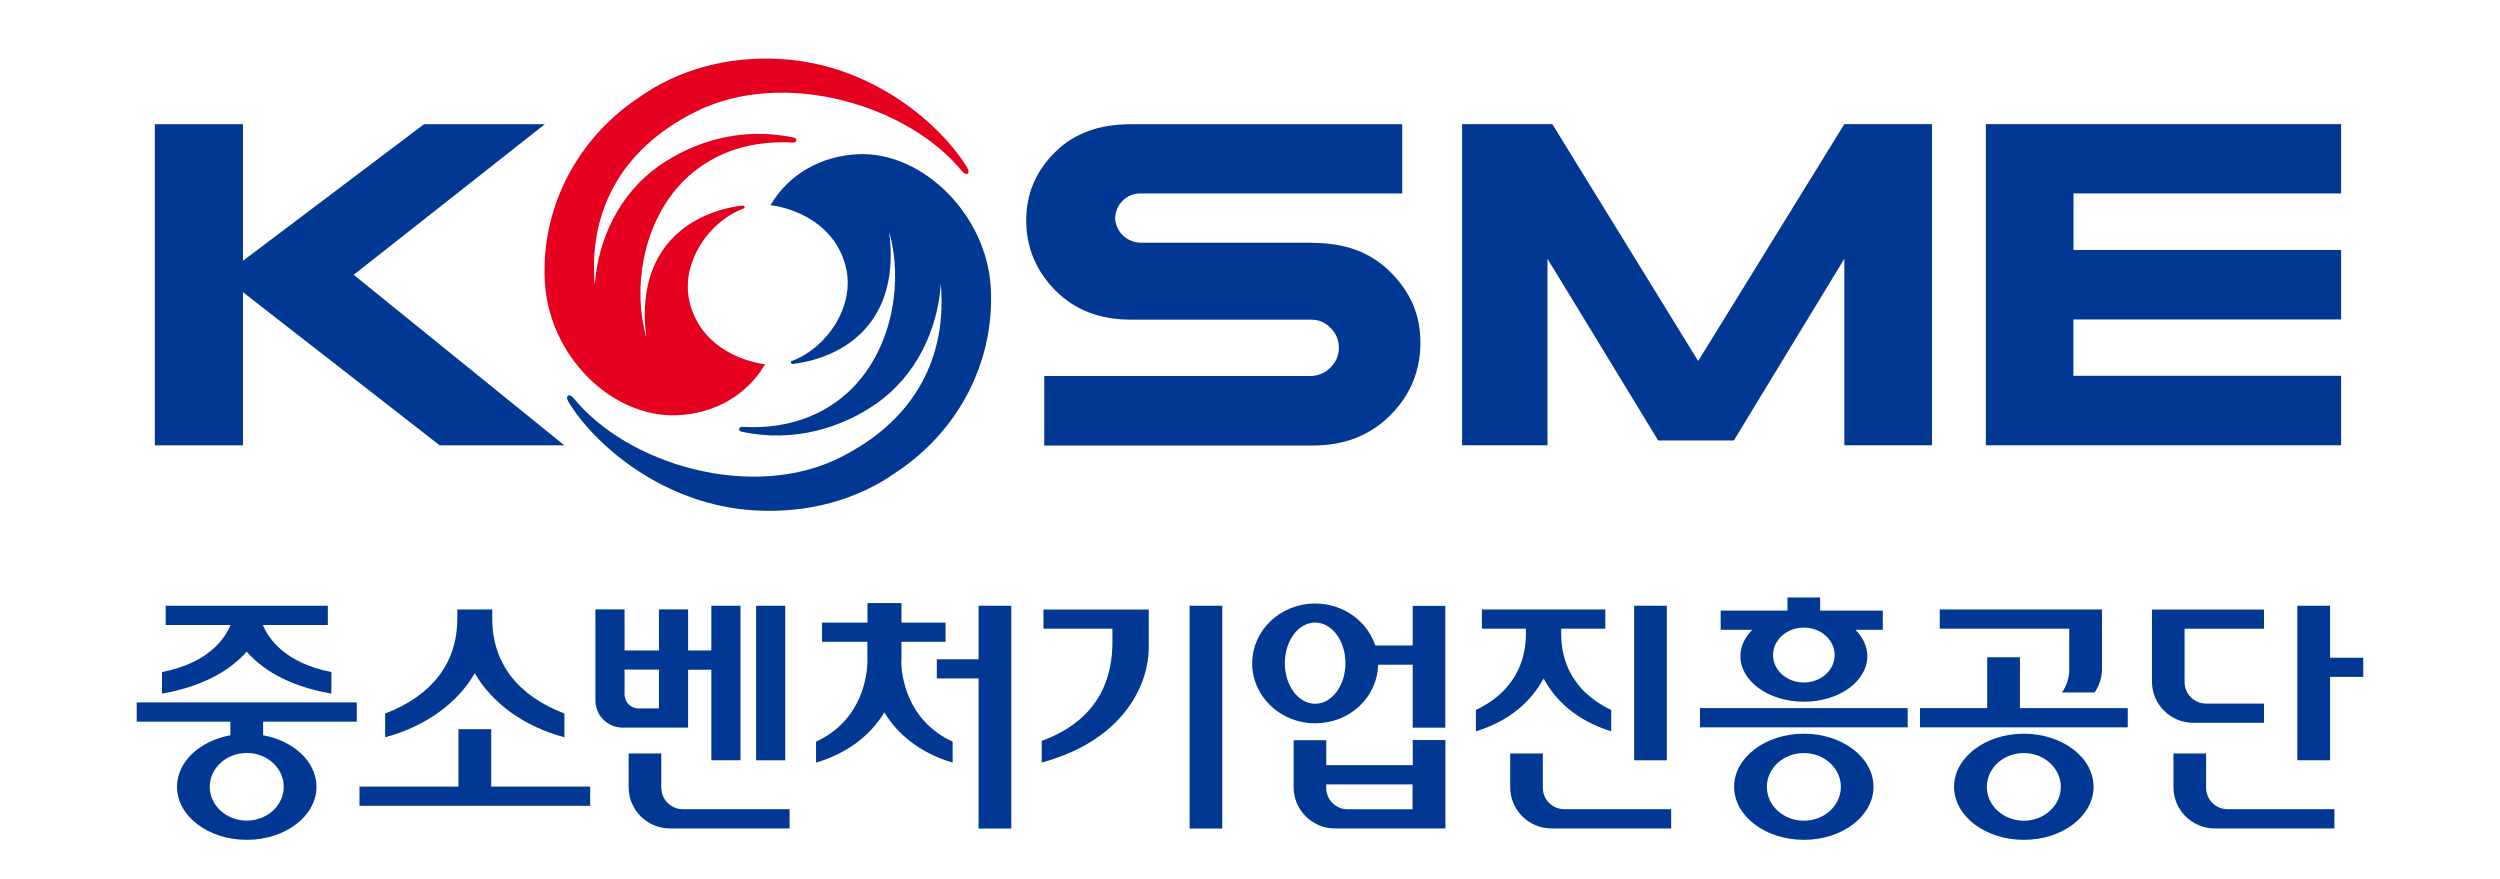
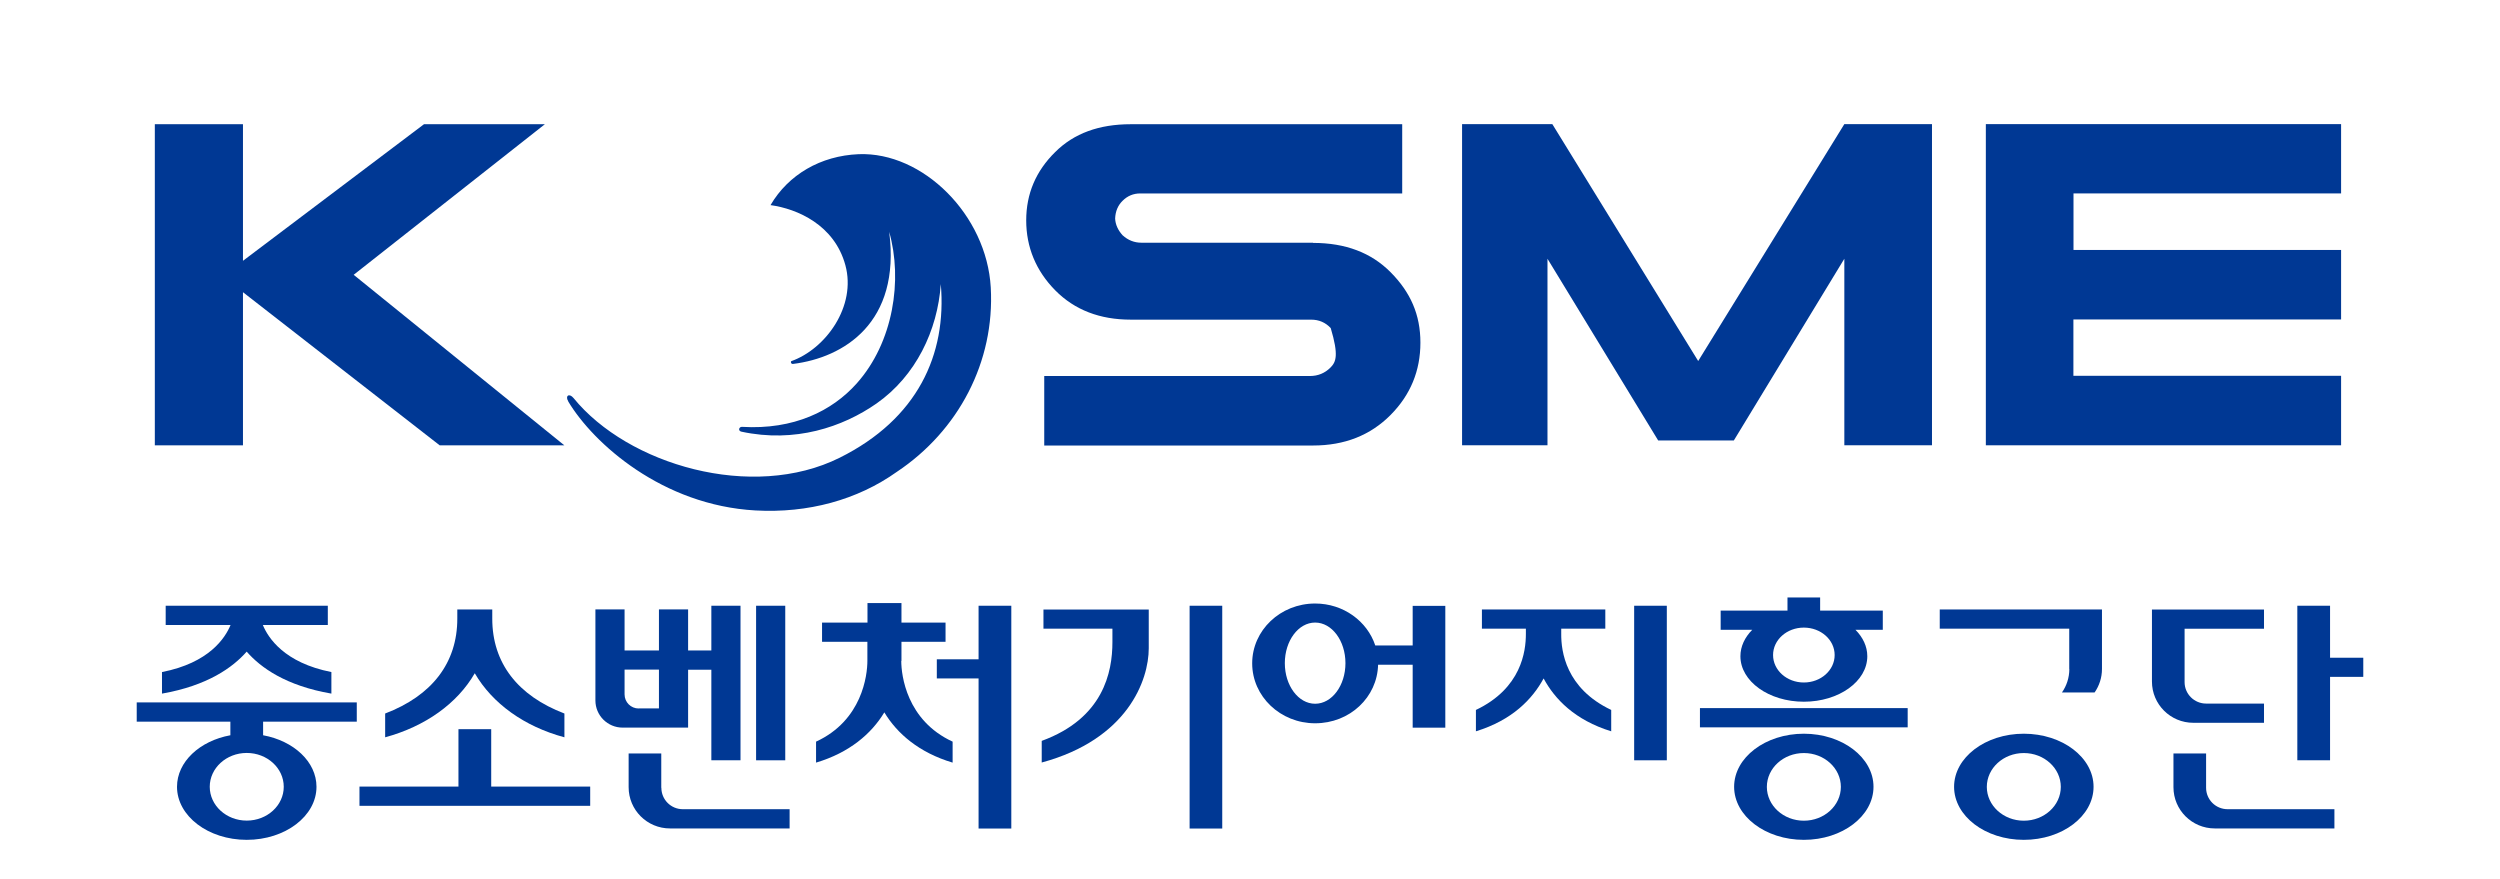
<svg xmlns="http://www.w3.org/2000/svg" width="128" height="45" viewBox="0 0 128 45" fill="none">
  <g clip-path="url(#clip0_454_129)">
-     <path d="M103.421 33.652H101.745V36.255H98.303V37.24H108.94V36.255H103.421V33.652Z" fill="#003894" />
    <path d="M119.299 33.676V31.014H117.623V38.927H119.299V34.656H121V33.676H119.299Z" fill="#003894" />
    <path d="M53.425 32.187H56.956V32.875C56.956 34.424 56.49 36.78 53.336 37.933V39.041C57.739 37.849 58.816 34.82 58.816 33.192V31.207H53.425V32.192V32.187Z" fill="#003894" />
    <path d="M115.917 37.007V36.023H112.952C112.347 36.023 111.851 35.533 111.851 34.924V32.192H115.917V31.207H110.18V34.894C110.18 36.062 111.127 37.007 112.297 37.007H115.917Z" fill="#003894" />
    <path d="M105.95 34.251C105.95 34.696 105.811 35.112 105.573 35.453H107.244C107.482 35.112 107.621 34.696 107.621 34.251V31.203H99.315V32.187H105.945V34.251H105.95Z" fill="#003894" />
    <path d="M112.952 40.337V38.576H111.281V40.303C111.281 41.471 112.228 42.416 113.398 42.416H119.522V41.431H114.053C113.443 41.431 112.952 40.941 112.952 40.333" fill="#003894" />
    <path d="M103.619 37.566C101.65 37.566 100.049 38.784 100.049 40.283C100.049 41.783 101.645 43 103.619 43C105.593 43 107.19 41.783 107.19 40.283C107.19 38.784 105.593 37.566 103.619 37.566ZM103.619 42.02C102.573 42.02 101.725 41.243 101.725 40.288C101.725 39.333 102.573 38.556 103.619 38.556C104.665 38.556 105.513 39.333 105.513 40.288C105.513 41.243 104.665 42.02 103.619 42.02Z" fill="#003894" />
    <path d="M25.15 37.334H23.473V40.273H18.405V41.258H30.218V40.273H25.15V37.334Z" fill="#003894" />
    <path d="M7 36.948H11.795V37.645C10.228 37.932 9.063 39.001 9.063 40.283C9.063 41.782 10.66 43 12.633 43C14.607 43 16.204 41.782 16.204 40.283C16.204 39.001 15.038 37.932 13.471 37.645V36.948H18.267V35.963H7V36.948ZM14.528 40.283C14.528 41.238 13.68 42.015 12.633 42.015C11.587 42.015 10.739 41.238 10.739 40.283C10.739 39.328 11.587 38.551 12.633 38.551C13.68 38.551 14.528 39.328 14.528 40.283Z" fill="#003894" />
    <path d="M97.673 36.255H87.037V37.24H97.673V36.255Z" fill="#003894" />
    <path d="M92.358 37.566C90.389 37.566 88.787 38.784 88.787 40.283C88.787 41.783 90.389 43 92.358 43C94.326 43 95.923 41.783 95.923 40.283C95.923 38.784 94.326 37.566 92.358 37.566ZM92.358 42.02C91.311 42.02 90.463 41.243 90.463 40.288C90.463 39.333 91.311 38.556 92.358 38.556C93.404 38.556 94.252 39.333 94.252 40.288C94.252 41.243 93.404 42.02 92.358 42.02Z" fill="#003894" />
    <path d="M89.109 33.598C89.109 34.884 90.567 35.928 92.357 35.928C94.148 35.928 95.606 34.889 95.606 33.598C95.606 33.093 95.377 32.628 95.001 32.247H96.399V31.262H93.191V30.589H91.519V31.262H88.098V32.247H89.714C89.337 32.628 89.109 33.093 89.109 33.598ZM92.357 34.944C91.485 34.944 90.781 34.315 90.781 33.538C90.781 32.761 91.485 32.133 92.357 32.133C93.23 32.133 93.934 32.761 93.934 33.538C93.934 34.315 93.23 34.944 92.357 34.944Z" fill="#003894" />
    <path d="M85.341 31.014H83.669V38.927H85.341V31.014Z" fill="#003894" />
    <path d="M72.329 33.048H70.414C70.003 31.806 68.783 30.9 67.335 30.9C65.555 30.9 64.112 32.271 64.112 33.964C64.112 35.656 65.555 37.032 67.335 37.032C69.115 37.032 70.519 35.696 70.558 34.033H72.329V37.255H74V31.019H72.329V33.053V33.048ZM67.335 36.032C66.477 36.032 65.783 35.102 65.783 33.954C65.783 32.806 66.477 31.875 67.335 31.875C68.193 31.875 68.887 32.806 68.887 33.954C68.887 35.102 68.193 36.032 67.335 36.032Z" fill="#003894" />
-     <path d="M78.993 40.337V38.576H77.322V40.303C77.322 41.471 78.269 42.416 79.439 42.416H85.564V41.431H80.094C79.484 41.431 78.993 40.941 78.993 40.333" fill="#003894" />
    <path d="M33.857 40.337V38.576H32.186V40.303C32.186 41.471 33.133 42.416 34.304 42.416H40.428V41.431H34.958C34.353 41.431 33.862 40.941 33.862 40.333" fill="#003894" />
-     <path d="M72.329 39.175H67.905V37.898H66.234V40.303C66.234 41.471 67.181 42.416 68.352 42.416H74.005V37.893H72.333V39.17L72.329 39.175ZM69.001 41.436C68.396 41.436 67.9 40.946 67.9 40.338V40.16H72.323V41.436H68.996H69.001Z" fill="#003894" />
    <path d="M79.033 34.736C79.603 35.795 80.635 36.869 82.494 37.443V36.349C80.163 35.241 79.93 33.345 79.935 32.46V32.187H82.192V31.203H75.874V32.187H78.125V32.46C78.125 33.345 77.897 35.241 75.567 36.349V37.443C77.431 36.869 78.458 35.795 79.033 34.736Z" fill="#003894" />
    <path d="M12.628 33.36C13.347 34.186 14.642 35.112 16.967 35.513V34.409C14.552 33.934 13.729 32.657 13.457 31.999H16.784V31.014H8.483V31.999H11.805C11.532 32.662 10.709 33.939 8.294 34.409V35.513C10.615 35.107 11.914 34.181 12.633 33.36" fill="#003894" />
    <path d="M62.579 31.014H60.908V42.421H62.579V31.014Z" fill="#003894" />
    <path d="M35.231 37.259V34.29H36.421V38.927H37.914V31.014H36.421V33.305H35.231V31.202H33.738V33.305H31.978V31.202H30.485V35.864C30.485 36.631 31.11 37.254 31.879 37.254H35.231V37.259ZM32.702 36.275C32.3 36.275 31.978 35.953 31.978 35.552V34.285H33.738V36.27H32.702V36.275Z" fill="#003894" />
    <path d="M40.205 31.014H38.712V38.927H40.205V31.014Z" fill="#003894" />
    <path d="M50.103 33.756H47.965V34.736H50.103V42.421H51.779V31.014H50.103V33.756Z" fill="#003894" />
    <path d="M46.155 33.84V32.86H48.412V31.876H46.155V30.876H44.415V31.876H42.089V32.86H44.41V33.84C44.41 34.568 44.147 36.884 41.782 37.972V39.046C43.492 38.536 44.618 37.567 45.278 36.473C45.937 37.567 47.063 38.536 48.774 39.046V37.972C46.413 36.884 46.145 34.568 46.145 33.84" fill="#003894" />
    <path d="M24.311 34.474C25.209 36.018 26.84 37.196 28.898 37.75V36.532C26.513 35.622 25.199 33.949 25.204 31.663V31.203H23.414V31.663C23.419 33.949 22.105 35.622 19.72 36.532V37.75C21.777 37.191 23.414 36.018 24.306 34.474" fill="#003894" />
    <path d="M94.43 22.799V13.248L88.772 22.552H84.899L79.231 13.248V22.799H74.858V6.355H79.479L86.947 18.484L94.43 6.355H98.918V22.799H94.43Z" fill="#003894" />
-     <path d="M67.231 12.427H58.444C58.077 12.427 57.754 12.299 57.477 12.046C57.243 11.789 57.11 11.502 57.095 11.19C57.11 10.814 57.239 10.512 57.477 10.28C57.724 10.032 58.027 9.904 58.379 9.904H71.793V6.36H57.898C56.267 6.36 54.987 6.83 54.03 7.781C53.038 8.755 52.542 9.918 52.542 11.284C52.542 12.65 53.038 13.863 54.03 14.867C55.022 15.872 56.316 16.366 57.898 16.366H67.127C67.533 16.366 67.861 16.51 68.133 16.797C68.406 17.069 68.55 17.411 68.55 17.802C68.55 18.193 68.406 18.534 68.118 18.821C67.831 19.108 67.479 19.252 67.062 19.252H53.465V22.81H67.231C68.847 22.81 70.166 22.285 71.198 21.246C72.219 20.217 72.725 18.979 72.725 17.544C72.725 16.109 72.219 14.966 71.198 13.937C70.206 12.937 68.887 12.437 67.231 12.437" fill="#003894" />
+     <path d="M67.231 12.427H58.444C58.077 12.427 57.754 12.299 57.477 12.046C57.243 11.789 57.11 11.502 57.095 11.19C57.11 10.814 57.239 10.512 57.477 10.28C57.724 10.032 58.027 9.904 58.379 9.904H71.793V6.36H57.898C56.267 6.36 54.987 6.83 54.03 7.781C53.038 8.755 52.542 9.918 52.542 11.284C52.542 12.65 53.038 13.863 54.03 14.867C55.022 15.872 56.316 16.366 57.898 16.366H67.127C67.533 16.366 67.861 16.51 68.133 16.797C68.55 18.193 68.406 18.534 68.118 18.821C67.831 19.108 67.479 19.252 67.062 19.252H53.465V22.81H67.231C68.847 22.81 70.166 22.285 71.198 21.246C72.219 20.217 72.725 18.979 72.725 17.544C72.725 16.109 72.219 14.966 71.198 13.937C70.206 12.937 68.887 12.437 67.231 12.437" fill="#003894" />
    <path d="M119.864 9.903V6.355H101.675V22.799H119.864V19.241H106.158V16.356H119.864V12.798H106.163V9.903H119.864Z" fill="#003894" />
    <path d="M29.092 20.553C30.386 22.711 33.922 25.873 38.682 26.135C41.365 26.284 43.894 25.601 45.922 24.156C49.071 22.057 50.941 18.524 50.727 14.719C50.519 11.007 47.251 7.766 43.964 7.894C42.015 7.974 40.363 8.943 39.451 10.502C40.815 10.69 42.724 11.512 43.284 13.58C43.855 15.679 42.282 17.866 40.507 18.494C40.472 18.554 40.512 18.643 40.606 18.633C43.19 18.311 46.131 16.535 45.526 11.868C46.225 14.328 45.744 17.529 43.859 19.637C42.605 21.038 40.646 22.013 37.993 21.855C37.834 21.845 37.77 22.062 37.963 22.102C40.701 22.691 43.145 21.869 44.881 20.657C46.884 19.252 48.005 16.926 48.169 14.545C48.481 18.163 46.974 21.449 42.997 23.433C38.514 25.67 32.142 23.794 29.365 20.38C29.146 20.113 28.918 20.261 29.097 20.553" fill="#003894" />
-     <path d="M49.532 8.602C48.238 6.444 44.703 3.282 39.942 3.02C37.259 2.871 34.73 3.554 32.702 4.999C29.553 7.098 27.684 10.636 27.897 14.437C28.115 18.257 31.348 21.394 34.661 21.261C36.61 21.181 38.261 20.212 39.168 18.653C37.805 18.46 35.9 17.643 35.335 15.575C34.765 13.476 36.332 11.289 38.112 10.661C38.147 10.601 38.112 10.512 38.013 10.522C35.429 10.844 32.489 12.62 33.094 17.287C32.395 14.832 32.876 11.626 34.76 9.518C36.014 8.117 37.973 7.142 40.626 7.301C40.785 7.31 40.849 7.093 40.656 7.048C37.919 6.459 35.474 7.281 33.738 8.493C31.735 9.899 30.614 12.224 30.451 14.605C30.138 10.987 31.646 7.701 35.623 5.717C40.106 3.48 46.478 5.356 49.26 8.77C49.478 9.037 49.701 8.889 49.528 8.597" fill="#E60020" />
    <path d="M18.108 14.07L28.893 22.8H22.511L12.44 14.961V22.8H7.927V6.36H12.44V13.353L21.708 6.36H27.897L18.108 14.07Z" fill="#003894" />
  </g>
  <defs>
    <clipPath id="clip0_454_129">
      <rect width="114" height="40" fill="white" transform="translate(7 3)" />
    </clipPath>
  </defs>
</svg>